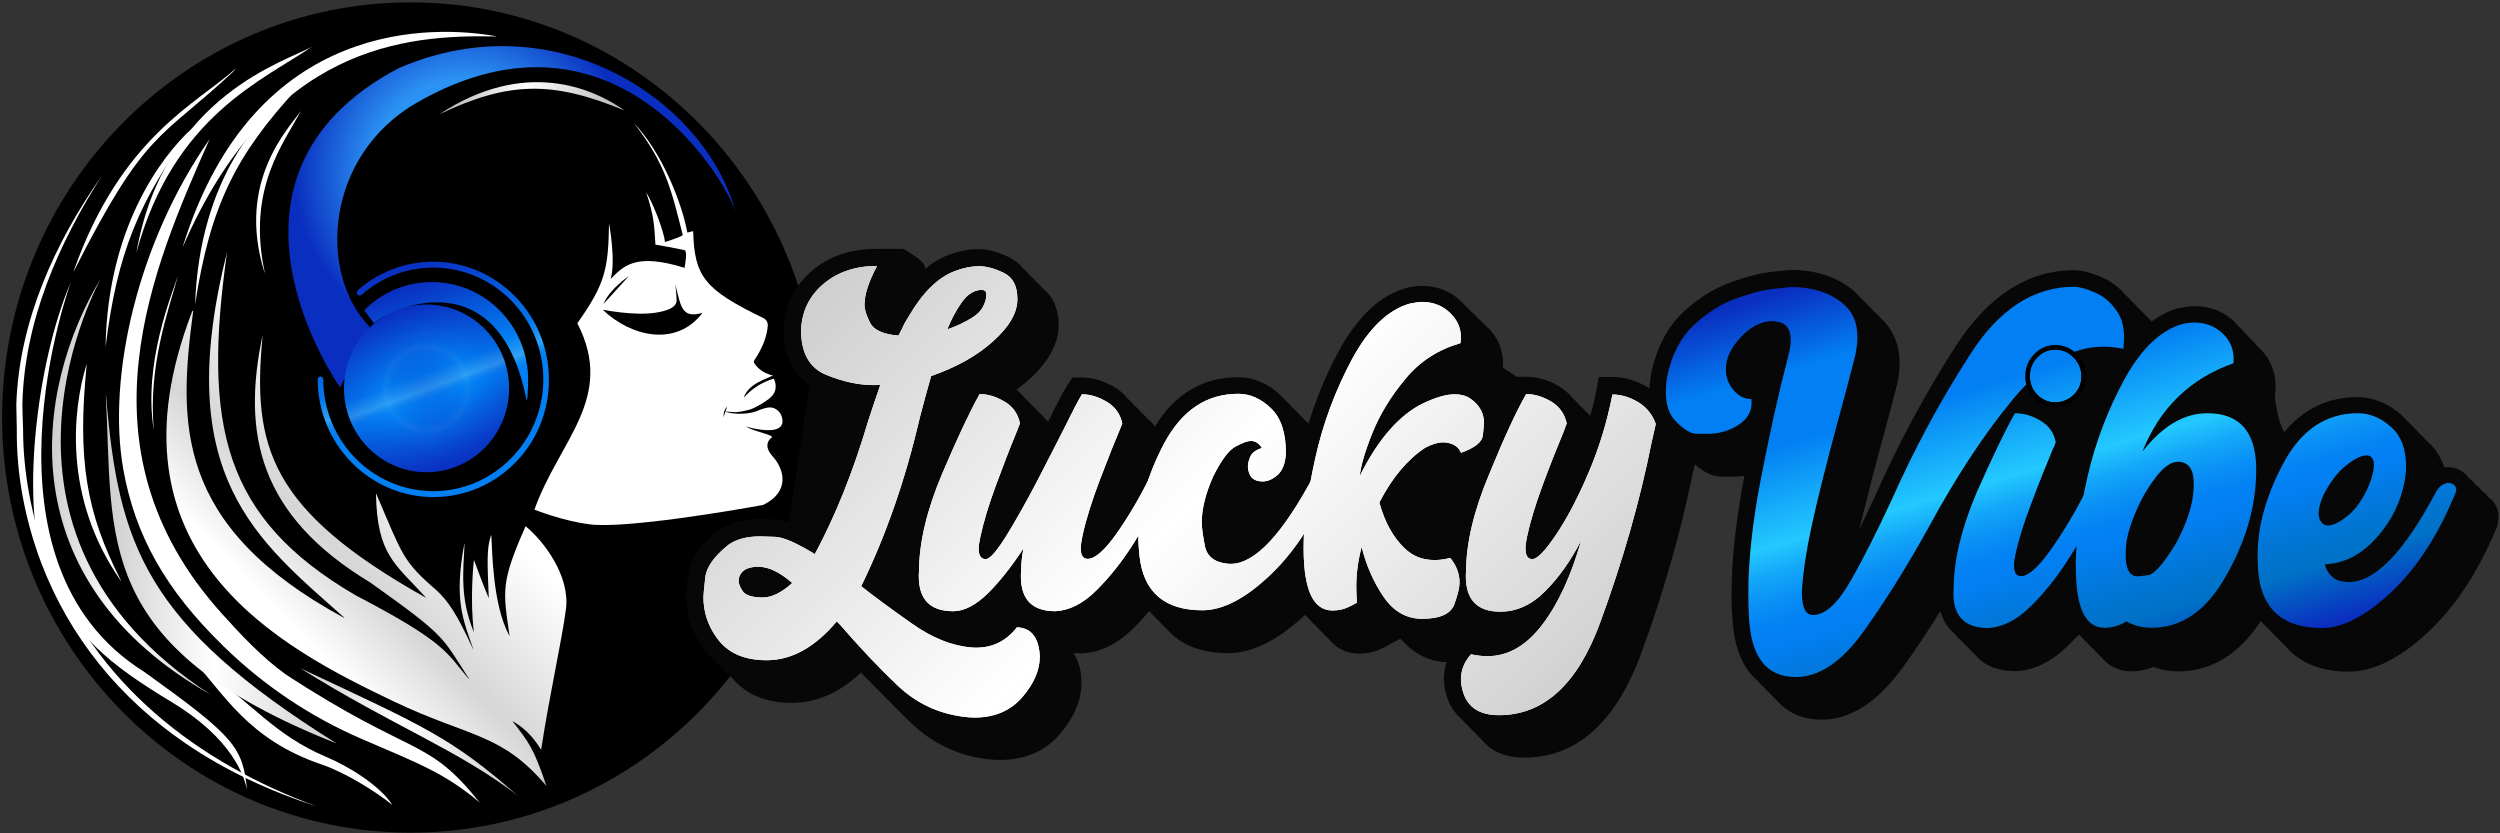
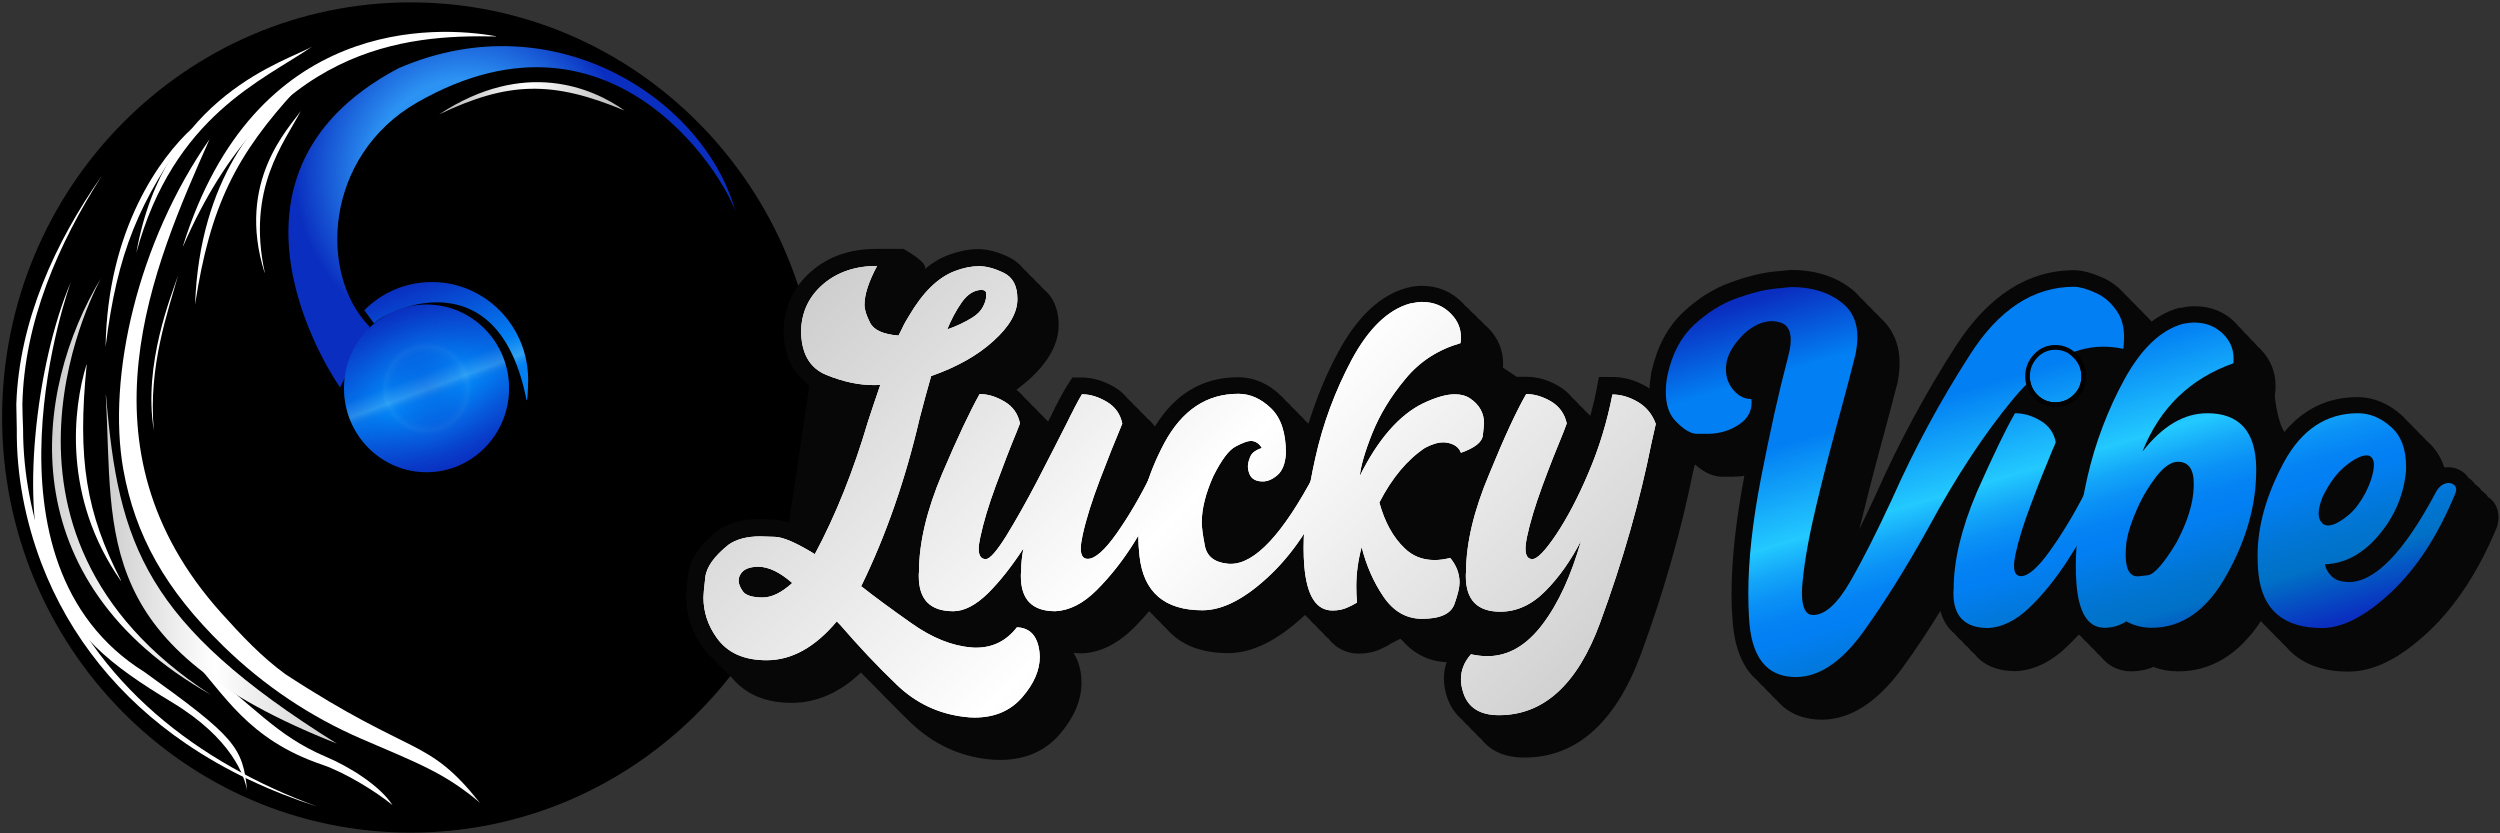
<svg xmlns="http://www.w3.org/2000/svg" width="120" height="40" viewBox="0 0 120 40" fill="none">
  <rect x="0" y="0" width="120" height="40" fill="#333333" stroke="none" />
  <g id="Group">
    <g id="Group_2">
      <g id="Group_3">
        <path id="Vector" d="M19.713 39.966C30.544 39.966 39.325 31.045 39.325 20.04C39.325 9.035 30.544 0.114 19.713 0.114C8.881 0.114 0.101 9.035 0.101 20.04C0.101 31.045 8.881 39.966 19.713 39.966Z" fill="black" />
        <g id="Group_4">
          <g id="Clip path group">
            <mask id="mask0_37677_21657" style="mask-type:luminance" maskUnits="userSpaceOnUse" x="0" y="0" width="39" height="40">
              <g id="SVGID_00000148624786990470019530000005322047409291512764_">
-                 <path id="Vector_2" d="M19.545 39.204C30.148 39.204 38.743 30.471 38.743 19.699C38.743 8.926 30.148 0.193 19.545 0.193C8.942 0.193 0.347 8.926 0.347 19.699C0.347 30.471 8.942 39.204 19.545 39.204Z" fill="white" />
-               </g>
+                 </g>
            </mask>
            <g mask="url(#mask0_37677_21657)">
              <path id="Vector_3" d="M9.275 14.913C8.559 20.29 8.357 25.235 16.513 29.656C16.524 29.656 16.524 29.645 16.524 29.645C12.396 25.962 8.178 22.87 10.897 12.117C9.722 20.415 10.718 24.871 17.073 28.576C21.436 30.85 21.436 31.339 22.498 32.589C22.51 32.6 22.521 32.589 22.51 32.578C21.19 30.543 21.469 30.588 17.777 27.963C12.441 24.746 11.591 20.836 12.609 16.073C12.083 21.438 12.933 24.473 20.418 28.679C20.429 28.679 20.429 28.667 20.429 28.667C18.963 27.053 18.102 26.644 18.046 23.7C18.046 23.689 18.057 23.689 18.057 23.7C19.321 26.633 19.31 26.917 20.932 28.315C21.514 28.849 21.928 29.463 22.7 31.145C22.7 31.157 22.711 31.145 22.711 31.145C22.23 29.736 21.782 28.804 22.286 26.11C22.286 26.098 22.297 26.098 22.297 26.11C22.23 27.485 22.085 28.724 22.733 30.316C22.733 30.327 22.745 30.316 22.745 30.316C22.555 28.826 22.722 27.099 22.745 26.894C22.745 26.883 22.756 26.894 22.756 26.894C23.192 28.076 23.394 28.565 23.45 28.69C23.45 28.701 23.461 28.69 23.461 28.69C23.394 27.042 23.349 26.303 23.573 25.689C23.573 25.678 23.584 25.689 23.584 25.689C23.628 26.417 23.64 29.02 24.445 30.509C24.445 30.52 24.456 30.509 24.456 30.497C24.143 28.338 24.031 27.974 25.228 25.257C26.101 25.973 27.376 27.644 27.164 29.247C26.951 30.85 26.403 33.203 25.978 35.965C25.978 35.976 25.967 35.976 25.956 35.965C25.351 34.965 24.691 34.692 24.624 34.624C24.624 34.624 24.613 34.624 24.613 34.635C25.374 35.624 25.609 35.885 26.235 37.738C24.076 35.169 22.543 35.408 18.874 33.657C13.582 31.123 4.71 26.621 9.23 14.936C9.263 14.902 9.275 14.902 9.275 14.913Z" fill="url(#paint0_linear_37677_21657)" />
            </g>
          </g>
          <g id="Clip path group_2">
            <mask id="mask1_37677_21657" style="mask-type:luminance" maskUnits="userSpaceOnUse" x="0" y="0" width="39" height="40">
              <g id="SVGID_00000148624786990470019530000005322047409291512764__2">
                <path id="Vector_4" d="M19.545 39.204C30.148 39.204 38.743 30.471 38.743 19.699C38.743 8.926 30.148 0.193 19.545 0.193C8.942 0.193 0.347 8.926 0.347 19.699C0.347 30.471 8.942 39.204 19.545 39.204Z" fill="white" />
              </g>
            </mask>
            <g mask="url(#mask1_37677_21657)">
              <path id="Vector_5" d="M10.058 6.684C7.362 12.777 3.491 21.472 10.617 29.418C11.568 30.475 12.564 31.543 13.716 32.373C19.903 36.408 20.474 35.328 23.036 38.534C21.346 37.09 20.004 36.613 17.352 35.465C14.902 34.408 12.665 32.907 10.74 31.032C10.729 31.02 10.718 31.009 10.707 30.998C7.943 28.304 6.489 25.712 5.918 22.529C5.135 18.096 6.601 11.64 10.058 6.684Z" fill="white" />
            </g>
          </g>
          <g id="Clip path group_3">
            <mask id="mask2_37677_21657" style="mask-type:luminance" maskUnits="userSpaceOnUse" x="0" y="0" width="39" height="40">
              <g id="SVGID_00000148624786990470019530000005322047409291512764__3">
-                 <path id="Vector_6" d="M19.545 39.204C30.148 39.204 38.743 30.471 38.743 19.699C38.743 8.926 30.148 0.193 19.545 0.193C8.942 0.193 0.347 8.926 0.347 19.699C0.347 30.471 8.942 39.204 19.545 39.204Z" fill="white" />
-               </g>
+                 </g>
            </mask>
            <g mask="url(#mask2_37677_21657)">
              <path id="Vector_7" d="M24.881 38.216C21.626 35.385 20.496 34.931 14.398 32.066C18.885 34.874 22.029 35.999 24.881 38.216Z" fill="url(#paint1_linear_37677_21657)" />
            </g>
          </g>
        </g>
-         <path id="Vector_8" d="M4.867 13.322C4.867 13.322 -2.036 25.496 10.125 33.35C0.436 27.872 1.566 18.767 4.867 13.322Z" fill="url(#paint2_linear_37677_21657)" />
+         <path id="Vector_8" d="M4.867 13.322C4.867 13.322 -2.036 25.496 10.125 33.35C0.436 27.872 1.566 18.767 4.867 13.322" fill="url(#paint2_linear_37677_21657)" />
        <path id="Vector_9" d="M23.807 1.739C20.954 1.228 12.228 0.762 8.782 11.81C8.782 11.822 8.793 11.822 8.793 11.81C12.989 2.182 19.444 1.66 23.807 1.75C23.819 1.762 23.819 1.75 23.807 1.739Z" fill="white" />
        <path id="Vector_10" d="M6.545 12.129C8.335 5.547 12.642 3.853 14.992 2.228C13.817 2.933 7.887 4.513 6.545 12.129Z" fill="white" />
        <path id="Vector_11" d="M14.443 5.32C13.906 6.115 11.311 8.684 12.698 13.083H12.709C11.837 9.048 13.627 6.877 14.443 5.32C14.454 5.32 14.454 5.308 14.443 5.32Z" fill="white" />
        <path id="Vector_12" d="M8.547 13.22C8.245 14.14 6.858 17.471 7.384 20.654C7.104 17.562 8.078 14.925 8.547 13.22Z" fill="white" />
        <path id="Vector_13" d="M4.15 17.505C3.502 19.608 2.998 23.87 5.795 27.872C5.795 27.883 5.806 27.872 5.806 27.86C4.139 24.621 3.703 22.052 4.162 17.505C4.162 17.505 4.15 17.494 4.15 17.505Z" fill="white" />
        <path id="Vector_14" d="M15.461 36.704C16.569 37.079 18.09 38.022 18.84 38.647C18.236 37.704 16.737 36.783 15.652 36.329C13.201 35.283 12.273 33.93 9.174 31.589C10.751 33.282 11.87 35.487 15.461 36.704Z" fill="white" />
        <path id="Vector_15" d="M5.068 16.652C5.627 12.106 6.679 9.639 9.219 6.161C7.719 7.525 5.157 10.98 5.068 16.652Z" fill="white" />
        <path id="Vector_16" d="M9.364 14.618C10.091 9.867 11.322 7.445 14.253 4.263C12.53 5.399 9.577 8.548 9.364 14.618Z" fill="white" />
-         <path id="Vector_17" d="M11.333 3.274C9.487 4.956 5.817 6.547 3.535 13.015C3.535 13.027 3.546 13.015 3.546 13.015C7.015 6.161 7.663 6.741 11.188 3.444C11.199 3.433 11.344 3.262 11.333 3.274Z" fill="white" />
        <path id="Vector_18" d="M29.983 5.308C28.45 4.217 25.172 2.796 21.078 5.49C24.412 3.899 26.526 3.865 29.983 5.308Z" fill="url(#paint3_linear_37677_21657)" />
        <path id="Vector_19" d="M16.166 35.692C6.959 29.94 5.683 26.155 5.09 18.983C5.09 18.971 5.079 18.971 5.079 18.983C5.448 25.837 4.397 31.032 16.166 35.692Z" fill="url(#paint4_linear_37677_21657)" />
        <path id="Vector_20" d="M16.323 18.596C16.323 18.596 9.185 8.525 19.131 3.274C26.75 -0.023 33.999 4.945 35.342 10.31C35.118 9.071 29.692 -0.602 20.037 4.911C15.562 7.468 15.26 13.163 17.744 15.686" fill="url(#paint5_radial_37677_21657)" />
        <g id="Group_5">
          <path id="Vector_21" d="M20.474 22.666C22.661 22.666 24.434 20.864 24.434 18.642C24.434 16.419 22.661 14.618 20.474 14.618C18.286 14.618 16.513 16.419 16.513 18.642C16.513 20.864 18.286 22.666 20.474 22.666Z" fill="url(#paint6_linear_37677_21657)" />
          <path id="Vector_22" opacity="0.2" d="M20.474 22.666C22.661 22.666 24.434 20.864 24.434 18.642C24.434 16.419 22.661 14.618 20.474 14.618C18.286 14.618 16.513 16.419 16.513 18.642C16.513 20.864 18.286 22.666 20.474 22.666Z" fill="url(#paint7_radial_37677_21657)" />
        </g>
        <path id="Vector_23" d="M25.262 19.153C25.318 19.449 25.351 18.551 25.351 18.233C25.351 15.641 23.282 13.538 20.731 13.538C19.467 13.538 18.314 14.05 17.486 14.891L17.956 15.527C18.583 14.868 23.897 12.31 25.262 19.153Z" fill="url(#paint8_linear_37677_21657)" />
-         <path id="Vector_24" d="M20.809 23.859C17.744 23.859 15.249 21.324 15.249 18.21C15.249 18.13 15.316 18.073 15.383 18.073C15.45 18.073 15.518 18.142 15.518 18.21C15.518 21.165 17.889 23.575 20.798 23.575C23.707 23.575 26.079 21.165 26.079 18.21C26.079 15.255 23.707 12.845 20.798 12.845C19.646 12.845 18.549 13.22 17.632 13.925C17.543 13.993 17.453 14.072 17.363 14.152C17.308 14.197 17.218 14.197 17.162 14.14C17.117 14.084 17.117 13.993 17.173 13.936C17.263 13.856 17.363 13.777 17.453 13.697C18.426 12.958 19.579 12.56 20.787 12.56C23.852 12.56 26.347 15.095 26.347 18.21C26.37 21.336 23.875 23.859 20.809 23.859Z" fill="url(#paint9_linear_37677_21657)" />
        <path id="Vector_25" d="M3.401 13.538C3.401 13.538 -1.51 26.997 6.937 32.259C11.277 35.374 11.658 35.863 11.859 37.931C11.736 37.283 11.165 35.465 8.245 33.703C5.27 31.907 3.491 30.497 2.226 27.485C0.962 24.473 1.701 17.505 3.401 13.538Z" fill="white" />
        <path id="Vector_26" d="M4.889 8.434C2.797 11.708 1.164 15.448 1.074 19.403C1.074 19.733 1.096 20.244 1.108 20.585C1.108 22.745 1.533 24.882 2.294 26.894C4.531 32.828 9.487 36.613 15.227 38.716C13 37.999 10.852 37.011 8.906 35.681C5.773 33.544 3.345 30.611 1.98 27.019C1.208 24.973 0.783 22.791 0.806 20.597C0.806 20.256 0.783 19.744 0.783 19.403C0.917 15.414 2.64 11.64 4.889 8.434Z" fill="white" />
        <g id="Face">
-           <path id="Vector_27" d="M30.43 5.911C31.795 7.332 32.746 9.798 32.992 11.162L33.272 11.094C33.328 13.277 33.82 13.902 36.64 15.266C36.785 15.334 36.864 15.482 36.852 15.641C36.83 15.959 36.718 16.539 36.203 17.3C36.181 17.335 36.181 17.391 36.203 17.425C36.27 17.539 36.539 17.914 37.098 18.017C36.908 18.164 35.913 18.38 35.7 19.096C36.024 18.71 36.539 18.346 37.143 18.176C37.255 18.403 37.356 18.835 36.852 19.187C36.684 19.312 36.539 19.403 36.315 19.517C36.058 19.653 36.024 19.665 35.566 19.756C35.431 19.779 35.297 19.79 35.163 19.779C35.062 19.767 34.95 19.767 34.76 19.744C35.275 19.938 36.002 19.858 36.293 19.744C36.83 19.528 37.076 19.46 37.378 19.744C37.479 19.847 37.535 19.994 37.557 20.142C37.591 20.449 37.434 20.904 35.778 20.472C36.416 20.79 37.087 20.858 37.054 20.995C37.054 20.995 36.539 21.302 37.087 21.904C37.635 22.506 37.949 23.586 36.64 24.234C35.308 24.484 29.972 25.394 28.294 25.166C27.007 25.007 25.653 24.462 25.653 24.462C26.839 21.131 29.558 19.108 27.712 15.516C29.043 13.629 29.2 12.936 29.233 10.719C29.233 10.719 29.569 12.492 29.312 13.39C29.938 12.754 30.52 12.129 32.858 12.856C32.903 12.583 32.981 12.151 32.881 12.015C32.578 11.935 31.46 11.742 31.46 11.742C31.404 10.844 31.404 10.389 31.012 9.219C31.46 9.969 31.885 11.219 31.919 11.617C32.321 11.492 32.836 11.31 32.769 11.265C32.232 9.162 31.974 7.889 30.43 5.911Z" fill="white" />
          <g id="Group_6">
            <path id="Vector_28" d="M32.41 13.64C32.41 13.64 32.455 13.925 32.478 14.402C32.489 14.607 32.31 14.754 32.131 14.834C31.325 15.175 30.072 15.073 28.931 14.868C30.285 16.164 32.467 16.675 33.719 15.016C32.69 15.311 32.69 14.686 32.41 13.64Z" fill="black" />
            <path id="Vector_29" d="M28.965 14.595L30.184 13.254C30.184 13.254 29.256 13.868 28.965 14.595Z" fill="black" />
            <path id="Vector_30" d="M34.727 20.051C34.738 19.972 34.838 19.71 34.906 19.517C34.704 19.71 34.738 19.96 34.727 20.051Z" fill="black" />
          </g>
        </g>
      </g>
      <g id="Group_7">
        <path id="Vector_31" d="M119.742 24.166C119.664 24.041 119.552 23.939 119.429 23.859C119.351 23.734 119.239 23.632 119.116 23.552C119.038 23.427 118.926 23.325 118.803 23.245C118.724 23.12 118.612 23.018 118.489 22.939C118.277 22.62 117.919 22.427 117.516 22.427C117.449 22.427 117.393 22.427 117.326 22.438C117.169 21.961 116.923 21.563 116.565 21.233C116.543 21.211 116.52 21.188 116.487 21.165C116.408 21.074 116.33 20.995 116.252 20.915C116.229 20.892 116.207 20.87 116.174 20.847C116.095 20.756 116.017 20.677 115.939 20.597C115.916 20.574 115.894 20.552 115.86 20.529C115.782 20.438 115.704 20.358 115.625 20.279C115.603 20.256 115.581 20.233 115.547 20.21C115.469 20.12 115.39 20.04 115.312 19.96C114.663 19.369 113.936 19.062 113.164 19.062C111.743 19.062 110.568 19.631 109.651 20.733C109.405 20.381 109.237 19.54 109.192 19.006L109.215 18.79C109.226 18.699 109.226 18.596 109.226 18.506C109.226 17.846 108.98 17.244 108.51 16.766C108.454 16.709 108.409 16.664 108.353 16.619C108.309 16.562 108.253 16.505 108.208 16.448C108.152 16.391 108.107 16.346 108.051 16.3C108.006 16.244 107.951 16.187 107.906 16.13C107.85 16.073 107.805 16.027 107.749 15.982C107.704 15.925 107.648 15.868 107.604 15.812C107.548 15.755 107.503 15.709 107.447 15.664C107.402 15.607 107.346 15.55 107.302 15.493C106.776 14.959 106.116 14.698 105.333 14.698C105.131 14.698 104.93 14.72 104.751 14.766H104.706L104.605 14.777C104.135 14.902 103.688 15.13 103.274 15.436C103.173 15.311 103.061 15.198 102.95 15.095C102.849 14.982 102.748 14.879 102.636 14.777C102.536 14.664 102.435 14.561 102.323 14.459C102.222 14.345 102.122 14.243 102.01 14.141C101.697 13.777 101.316 13.493 100.891 13.311C100.365 13.084 99.929 12.97 99.56 12.97C97.344 12.97 95.431 14.197 93.865 16.63C92.433 18.858 91.158 21.222 90.072 23.666C89.793 24.28 89.513 24.86 89.245 25.405C89.614 23.905 89.994 22.427 90.386 20.995C90.643 20.051 90.867 19.199 91.057 18.46L91.068 18.426C91.147 18.073 91.18 17.733 91.18 17.426C91.18 16.528 90.856 15.777 90.24 15.243C90.151 15.13 90.039 15.027 89.927 14.925C89.838 14.811 89.726 14.709 89.614 14.607C89.524 14.493 89.412 14.391 89.3 14.288C89.189 14.163 89.077 14.038 88.942 13.925C88.159 13.288 87.164 12.958 85.989 12.958H85.955L85.116 13.038C84.523 13.106 83.83 13.277 83.058 13.561C82.241 13.856 81.48 14.334 80.787 14.993C80.048 15.687 79.545 16.641 79.276 17.823L79.265 17.858C79.22 18.142 79.187 18.403 79.176 18.653C79.131 18.619 79.086 18.596 79.041 18.562C78.516 18.255 77.967 18.096 77.419 18.096H76.748L76.625 18.733C76.546 19.153 76.446 19.563 76.334 19.96C76.267 19.881 76.177 19.801 76.099 19.733C76.009 19.619 75.898 19.517 75.786 19.415C75.696 19.301 75.584 19.199 75.472 19.096C75.305 18.881 75.092 18.699 74.846 18.551C74.331 18.233 73.783 18.085 73.246 18.085H72.799L72.138 17.642C72.138 17.573 72.15 17.505 72.15 17.448C72.15 16.812 71.903 16.221 71.456 15.766C71.4 15.709 71.333 15.641 71.266 15.595C71.221 15.55 71.188 15.505 71.143 15.459C71.087 15.402 71.02 15.334 70.953 15.289C70.908 15.243 70.874 15.198 70.829 15.152C70.774 15.095 70.706 15.027 70.639 14.982C70.595 14.936 70.561 14.891 70.516 14.845C70.46 14.789 70.393 14.72 70.326 14.675C70.281 14.629 70.248 14.584 70.203 14.538C69.677 13.993 69.017 13.72 68.234 13.72C68.01 13.72 67.775 13.754 67.507 13.822C66.243 14.175 65.146 15.209 64.24 16.891C63.647 17.983 63.177 19.142 62.808 20.335C62.797 20.324 62.797 20.324 62.785 20.313C62.741 20.267 62.685 20.222 62.64 20.176C62.584 20.108 62.528 20.051 62.472 19.994C62.428 19.949 62.371 19.904 62.327 19.858C62.271 19.79 62.215 19.733 62.159 19.676C62.114 19.631 62.058 19.585 62.014 19.54C61.958 19.472 61.902 19.415 61.846 19.358C61.801 19.312 61.745 19.267 61.7 19.222C61.644 19.153 61.588 19.096 61.532 19.04C60.906 18.415 60.19 18.108 59.418 18.108C57.74 18.108 56.397 18.903 55.435 20.472C55.334 20.335 55.211 20.199 55.066 20.085C54.976 19.972 54.864 19.869 54.753 19.767C54.663 19.654 54.551 19.551 54.439 19.449C54.35 19.335 54.238 19.233 54.126 19.131C53.958 18.915 53.746 18.733 53.5 18.585C52.985 18.278 52.437 18.119 51.9 18.119H51.475L51.24 18.483C51.117 18.676 50.982 18.915 50.826 19.21L50.815 19.233C50.759 19.335 50.714 19.449 50.647 19.551L50.636 19.574L50.624 19.597C50.591 19.676 50.546 19.767 50.501 19.858C50.434 19.983 50.378 20.108 50.311 20.233C50.255 20.176 50.199 20.131 50.143 20.074C50.054 19.96 49.942 19.858 49.83 19.756C49.74 19.642 49.629 19.54 49.517 19.438C49.427 19.324 49.315 19.222 49.203 19.119C49.081 18.971 48.946 18.835 48.79 18.71C49.002 18.551 49.215 18.38 49.405 18.21C50.345 17.357 50.815 16.482 50.815 15.607C50.815 14.675 50.434 14.141 50.065 13.856C49.964 13.731 49.864 13.629 49.752 13.538C49.651 13.413 49.55 13.311 49.438 13.22C49.338 13.095 49.237 12.992 49.125 12.902C48.901 12.617 48.644 12.458 48.454 12.356C47.895 12.083 47.402 11.958 46.944 11.958C46.485 11.958 46.004 12.06 45.489 12.254C45.098 12.402 44.728 12.629 44.382 12.924L44.393 12.913C44.561 12.595 43.364 11.947 43.364 11.947H42.055C40.824 11.947 39.783 12.299 38.967 13.004C38.117 13.731 37.658 14.664 37.613 15.789V15.8V15.812C37.613 17.062 38.049 17.812 38.586 18.255C38.665 18.358 38.754 18.449 38.844 18.528L37.87 25.087C37.613 24.996 37.378 24.951 37.177 24.939C36.629 24.916 36.494 24.916 36.438 24.916C35.644 24.916 34.984 25.098 34.469 25.462L34.458 25.473L34.447 25.485C33.574 26.167 33.104 26.86 33.026 27.599C32.948 28.304 32.937 28.531 32.937 28.645C32.937 29.509 33.205 30.327 33.72 31.055C33.865 31.27 34.044 31.464 34.234 31.623C34.335 31.736 34.436 31.839 34.548 31.941C34.648 32.055 34.749 32.157 34.861 32.259C34.962 32.373 35.062 32.475 35.174 32.578C35.834 33.351 36.785 33.737 38.005 33.737C39.191 33.737 40.309 33.248 41.327 32.282C41.517 32.487 41.719 32.68 41.909 32.873C42.01 32.975 42.122 33.089 42.222 33.191C42.323 33.294 42.424 33.407 42.536 33.51C42.636 33.612 42.748 33.726 42.849 33.828C43.14 34.123 43.431 34.419 43.721 34.692C44.762 35.692 46.004 36.283 47.413 36.442C47.615 36.465 47.805 36.477 47.995 36.477C49.203 36.477 50.177 36.056 50.882 35.226C51.564 34.43 51.911 33.601 51.911 32.771C51.911 32.646 51.9 32.509 51.889 32.373C51.833 31.964 51.71 31.623 51.531 31.339C51.654 31.35 51.777 31.361 51.911 31.361H51.922H51.933C52.795 31.327 53.634 30.918 54.428 30.134C54.674 29.884 54.92 29.622 55.155 29.338C55.223 29.406 55.29 29.474 55.368 29.543C55.469 29.656 55.569 29.759 55.681 29.861C55.782 29.975 55.883 30.077 55.995 30.179C56.655 30.952 57.65 31.35 58.948 31.35C60.112 31.35 61.32 30.748 62.64 29.52C62.707 29.588 62.774 29.656 62.841 29.713C62.942 29.838 63.043 29.941 63.155 30.032C63.255 30.157 63.356 30.259 63.468 30.35C63.569 30.475 63.669 30.577 63.781 30.668C64.24 31.248 64.811 31.373 65.224 31.373C65.594 31.373 65.929 31.305 66.22 31.18C66.444 31.077 66.623 30.986 66.779 30.884L66.802 30.873L67.216 30.657C67.249 30.679 67.272 30.713 67.305 30.736C67.876 31.395 68.614 31.759 69.442 31.782C69.353 32.032 69.308 32.294 69.308 32.578C69.308 32.885 69.364 33.191 69.476 33.51C69.576 33.805 69.789 34.215 70.181 34.544C70.27 34.658 70.371 34.76 70.494 34.862C70.583 34.976 70.684 35.078 70.807 35.181C70.897 35.294 70.997 35.397 71.12 35.499C71.478 35.954 72.105 36.363 73.168 36.363C75.663 36.363 77.542 34.692 78.762 31.407C79.858 28.429 80.697 25.473 81.268 22.643C81.301 22.529 81.324 22.404 81.357 22.291C81.805 22.689 82.23 22.882 82.666 22.882C82.979 22.882 83.147 22.882 83.158 22.882C83.349 22.882 83.539 22.87 83.729 22.836C83.326 24.962 83.114 26.872 83.114 28.486C83.114 28.895 83.125 29.304 83.158 29.691C83.248 31.236 83.729 32.123 84.322 32.635C84.423 32.748 84.523 32.862 84.635 32.953C84.736 33.066 84.837 33.18 84.948 33.271C85.049 33.385 85.15 33.498 85.262 33.589C85.922 34.385 86.817 34.544 87.443 34.544C88.808 34.544 90.106 33.714 91.303 32.078C91.907 31.248 92.523 30.327 93.138 29.327C93.261 29.781 93.496 30.157 93.832 30.429C93.921 30.543 94.022 30.657 94.145 30.748C94.234 30.861 94.335 30.975 94.458 31.066C94.548 31.18 94.648 31.293 94.771 31.384C95.185 31.918 95.856 32.214 96.729 32.214H96.74H96.751C97.624 32.18 98.463 31.771 99.258 30.998C99.437 30.827 99.604 30.645 99.783 30.463C99.817 30.497 99.862 30.532 99.906 30.566C100.007 30.691 100.108 30.793 100.22 30.884C100.32 31.009 100.421 31.111 100.533 31.202C100.634 31.327 100.734 31.43 100.846 31.52C101.305 32.1 101.887 32.225 102.301 32.225C102.67 32.225 103.028 32.157 103.364 32.009C103.733 32.157 104.135 32.225 104.561 32.225C106.138 32.225 107.469 31.407 108.521 29.816C108.611 29.918 108.7 30.009 108.801 30.1C108.901 30.213 109.002 30.316 109.114 30.418C109.215 30.532 109.315 30.634 109.427 30.736C109.528 30.85 109.629 30.952 109.741 31.055C110.401 31.827 111.408 32.237 112.728 32.237C113.947 32.237 115.211 31.6 116.599 30.293C117.896 29.065 118.993 27.383 119.865 25.269C119.977 24.871 119.944 24.484 119.742 24.166Z" fill="#070707" />
        <g id="Group_8">
          <path id="Vector_32" d="M42.099 12.765C41.697 13.515 41.495 14.14 41.495 14.629C41.495 14.857 41.585 15.141 41.764 15.493C41.943 15.846 42.402 16.05 43.129 16.107L43.297 15.777C43.397 15.55 43.52 15.345 43.632 15.164C44.292 14.038 45.02 13.322 45.825 13.015C46.239 12.856 46.631 12.777 47 12.777C47.335 12.777 47.727 12.879 48.175 13.095C48.622 13.311 48.835 13.731 48.835 14.357C48.835 15.004 48.454 15.675 47.682 16.368C46.922 17.062 45.926 17.619 44.695 18.051C44.516 18.687 44.326 19.358 44.147 20.063C43.464 23.007 42.525 25.712 41.328 28.156H41.361C41.932 28.61 42.715 29.19 43.733 29.906C44.74 30.622 45.713 31.009 46.631 31.077C46.709 31.088 46.776 31.088 46.854 31.088C47.66 31.088 48.309 30.759 48.812 30.111C49.428 30.134 49.785 30.509 49.886 31.236C49.897 31.339 49.909 31.43 49.909 31.532C49.909 32.168 49.629 32.816 49.069 33.464C48.51 34.112 47.749 34.442 46.776 34.442C46.608 34.442 46.452 34.43 46.284 34.408C45.042 34.26 43.957 33.748 43.039 32.862C42.111 31.975 41.216 31.02 40.332 29.997C40.276 29.941 40.22 29.884 40.164 29.827C39.124 31.066 38.005 31.691 36.797 31.691C35.7 31.691 34.906 31.327 34.402 30.611C33.977 30.02 33.765 29.372 33.765 28.667C33.765 28.531 33.798 28.213 33.854 27.713C33.91 27.212 34.291 26.689 34.973 26.144C35.342 25.883 35.857 25.746 36.495 25.746C36.562 25.746 36.797 25.758 37.199 25.769C37.602 25.78 38.24 26.064 39.112 26.599C40.119 24.723 40.97 22.586 41.674 20.199C41.865 19.608 42.066 19.028 42.256 18.471C42.144 18.483 42.032 18.483 41.92 18.483C41.216 18.483 40.466 18.323 39.661 17.994C38.855 17.664 38.452 16.948 38.452 15.846C38.486 14.948 38.844 14.209 39.526 13.629C40.198 13.061 41.059 12.765 42.099 12.765ZM36.383 27.201C35.958 27.212 35.678 27.326 35.544 27.565C35.476 27.667 35.454 27.781 35.454 27.883C35.454 28.02 35.521 28.19 35.655 28.383C35.79 28.576 36.114 28.679 36.606 28.679C37.043 28.679 37.513 28.451 38.027 27.985C37.445 27.474 36.897 27.201 36.383 27.201ZM47.145 13.913C46.765 13.913 46.44 14.118 46.161 14.516C45.881 14.914 45.657 15.345 45.467 15.812C45.903 15.664 46.306 15.47 46.675 15.243C46.91 15.095 47.078 14.925 47.179 14.732C47.279 14.538 47.335 14.368 47.335 14.22C47.335 14.209 47.335 14.163 47.335 14.084C47.335 13.981 47.268 13.936 47.145 13.913Z" fill="white" />
          <path id="Vector_33" d="M47.022 18.915C47.425 18.915 47.816 19.04 48.219 19.278C48.622 19.517 48.868 19.869 48.958 20.324C48.913 20.449 48.857 20.574 48.812 20.699C48.477 21.506 48.141 22.381 47.794 23.325C47.447 24.268 47.201 25.087 47.056 25.78C47.011 25.996 46.977 26.189 46.977 26.337C46.977 26.667 47.089 26.837 47.313 26.837C47.514 26.837 47.839 26.462 48.309 25.712C48.767 24.962 49.271 24.075 49.797 23.064C50.322 22.052 50.803 21.108 51.24 20.244C51.285 20.142 51.34 20.051 51.385 19.949C51.452 19.835 51.508 19.71 51.564 19.597C51.71 19.312 51.833 19.096 51.934 18.926C52.336 18.926 52.728 19.051 53.131 19.29C53.533 19.528 53.779 19.881 53.869 20.335C53.533 21.131 53.175 22.029 52.795 23.029C52.415 24.03 52.135 24.916 51.967 25.678C51.911 25.939 51.877 26.155 51.877 26.326C51.877 26.667 51.989 26.826 52.213 26.826C52.56 26.826 53.03 26.417 53.612 25.587C54.193 24.757 54.742 23.825 55.245 22.791H56.196L55.704 23.791C55.379 24.462 54.954 25.223 54.417 26.076C53.88 26.928 53.287 27.678 52.638 28.326C51.989 28.974 51.329 29.304 50.658 29.338C49.55 29.338 49.002 28.781 49.002 27.656C49.002 27.587 49.002 27.508 49.014 27.428C49.014 27.087 49.047 26.724 49.125 26.326C48.566 27.178 48.007 27.894 47.425 28.474C46.843 29.042 46.284 29.338 45.758 29.338C44.65 29.338 44.102 28.781 44.102 27.656C44.102 27.587 44.102 27.508 44.113 27.428C44.113 26.064 44.482 24.496 45.221 22.745C45.97 20.983 46.575 19.71 47.022 18.915Z" fill="white" />
          <path id="Vector_34" d="M59.441 18.903C60.011 18.903 60.537 19.142 61.018 19.608C61.488 20.063 61.723 20.779 61.723 21.745V21.779C61.689 22.256 61.555 22.598 61.32 22.802C61.085 23.007 60.85 23.109 60.615 23.109C60.291 23.109 60.078 22.995 59.978 22.757C59.933 22.643 59.899 22.518 59.899 22.393C59.899 22.268 59.933 22.109 60.011 21.927C60.09 21.734 60.28 21.597 60.571 21.506C60.436 21.279 60.257 21.165 60.034 21.165C59.888 21.165 59.642 21.256 59.318 21.427C58.982 21.597 58.624 22.086 58.232 22.87C57.874 23.677 57.684 24.416 57.684 25.076C57.684 25.291 57.729 25.667 57.83 26.178C57.919 26.69 58.277 26.985 58.892 27.053C58.96 27.065 59.016 27.065 59.083 27.065C60.235 27.065 61.578 25.633 63.099 22.757H64.05C63.233 24.791 62.226 26.394 61.018 27.553C59.81 28.713 58.714 29.293 57.718 29.293C55.905 29.293 54.887 28.429 54.697 26.69C54.663 26.383 54.641 26.076 54.641 25.769C54.641 24.348 55.055 22.836 55.894 21.256C56.744 19.688 57.919 18.903 59.441 18.903Z" fill="white" />
          <path id="Vector_35" d="M68.245 14.493C68.816 14.493 69.286 14.686 69.655 15.073C69.968 15.391 70.125 15.766 70.125 16.198C70.125 16.289 70.114 16.38 70.103 16.471C69.04 16.778 68.145 17.346 67.451 18.198C66.746 19.04 66.221 19.915 65.862 20.813C65.504 21.711 65.314 22.393 65.269 22.848C66.153 21.074 67.171 19.915 68.313 19.358C68.917 19.074 69.42 18.926 69.834 18.926C70.125 18.926 70.371 18.994 70.573 19.131C71.02 19.438 71.233 19.835 71.233 20.324C71.233 20.381 71.21 20.574 71.177 20.892C71.143 21.222 70.796 21.495 70.125 21.734C70.035 21.483 69.823 21.324 69.499 21.256C69.431 21.245 69.353 21.233 69.286 21.233C69.017 21.233 68.727 21.324 68.402 21.495C67.552 22.063 66.813 22.939 66.209 24.121C66.467 25.064 66.869 25.792 67.418 26.314C67.798 26.69 68.279 26.883 68.861 26.883C69.096 26.883 69.342 26.849 69.61 26.78C69.912 27.144 70.058 27.542 70.058 27.963C70.058 28.179 69.98 28.531 69.812 28.997C69.644 29.463 69.129 29.702 68.257 29.702C67.507 29.702 66.892 29.349 66.411 28.645C65.93 27.94 65.583 27.144 65.359 26.258C65.191 26.883 65.102 27.508 65.102 28.156C65.102 28.406 65.113 28.656 65.135 28.918C65.124 28.929 65.113 28.929 65.102 28.94C64.979 29.02 64.822 29.099 64.632 29.179C64.442 29.259 64.218 29.304 63.961 29.304C63.177 29.304 62.73 28.599 62.607 27.178C62.584 26.894 62.573 26.599 62.573 26.292C62.573 25.098 62.763 23.655 63.133 21.995C63.502 20.324 64.095 18.744 64.889 17.255C65.695 15.766 66.623 14.868 67.675 14.572C67.921 14.527 68.1 14.493 68.245 14.493Z" fill="white" />
          <path id="Vector_36" d="M73.258 18.915C73.66 18.915 74.063 19.04 74.466 19.278C74.857 19.517 75.104 19.869 75.204 20.324C75.159 20.449 75.104 20.574 75.059 20.71C74.723 21.518 74.376 22.393 74.029 23.336C73.683 24.28 73.437 25.098 73.291 25.791C73.246 26.008 73.224 26.189 73.224 26.337C73.224 26.667 73.336 26.837 73.549 26.837C73.783 26.837 74.164 26.451 74.69 25.666C75.215 24.882 75.741 23.893 76.245 22.7C76.759 21.506 77.14 20.244 77.397 18.937C77.811 18.937 78.225 19.062 78.628 19.301C79.031 19.54 79.31 19.892 79.478 20.347C79.411 20.631 79.344 20.927 79.277 21.233C78.717 24.052 77.889 26.94 76.804 29.895C75.719 32.85 74.097 34.328 71.949 34.328C71.054 34.328 70.483 33.976 70.248 33.282C70.17 33.044 70.125 32.828 70.125 32.612C70.125 32.18 70.282 31.77 70.606 31.407C70.886 31.464 71.143 31.498 71.389 31.498C72.385 31.498 73.258 30.997 74.029 29.986C74.802 28.974 75.417 27.622 75.898 25.939C75.406 26.894 74.835 27.712 74.175 28.372C73.526 29.031 72.799 29.361 72.016 29.361C70.908 29.361 70.36 28.792 70.36 27.656C70.36 27.587 70.36 27.519 70.371 27.451C70.371 26.087 70.74 24.518 71.479 22.768C72.206 20.983 72.799 19.71 73.258 18.915Z" fill="white" />
          <path id="Vector_37" d="M42.099 12.765C41.697 13.515 41.495 14.14 41.495 14.629C41.495 14.857 41.585 15.141 41.764 15.493C41.943 15.846 42.402 16.05 43.129 16.107L43.297 15.777C43.397 15.55 43.52 15.345 43.632 15.164C44.292 14.038 45.02 13.322 45.825 13.015C46.239 12.856 46.631 12.777 47 12.777C47.335 12.777 47.727 12.879 48.175 13.095C48.622 13.311 48.835 13.731 48.835 14.357C48.835 15.004 48.454 15.675 47.682 16.368C46.922 17.062 45.926 17.619 44.695 18.051C44.516 18.687 44.326 19.358 44.147 20.063C43.464 23.007 42.525 25.712 41.328 28.156H41.361C41.932 28.61 42.715 29.19 43.733 29.906C44.74 30.622 45.713 31.009 46.631 31.077C46.709 31.088 46.776 31.088 46.854 31.088C47.66 31.088 48.309 30.759 48.812 30.111C49.428 30.134 49.785 30.509 49.886 31.236C49.897 31.339 49.909 31.43 49.909 31.532C49.909 32.168 49.629 32.816 49.069 33.464C48.51 34.112 47.749 34.442 46.776 34.442C46.608 34.442 46.452 34.43 46.284 34.408C45.042 34.26 43.957 33.748 43.039 32.862C42.111 31.975 41.216 31.02 40.332 29.997C40.276 29.941 40.22 29.884 40.164 29.827C39.124 31.066 38.005 31.691 36.797 31.691C35.7 31.691 34.906 31.327 34.402 30.611C33.977 30.02 33.765 29.372 33.765 28.667C33.765 28.531 33.798 28.213 33.854 27.713C33.91 27.212 34.291 26.689 34.973 26.144C35.342 25.883 35.857 25.746 36.495 25.746C36.562 25.746 36.797 25.758 37.199 25.769C37.602 25.78 38.24 26.064 39.112 26.599C40.119 24.723 40.97 22.586 41.674 20.199C41.865 19.608 42.066 19.028 42.256 18.471C42.144 18.483 42.032 18.483 41.92 18.483C41.216 18.483 40.466 18.323 39.661 17.994C38.855 17.664 38.452 16.948 38.452 15.846C38.486 14.948 38.844 14.209 39.526 13.629C40.198 13.061 41.059 12.765 42.099 12.765ZM36.383 27.201C35.958 27.212 35.678 27.326 35.544 27.565C35.476 27.667 35.454 27.781 35.454 27.883C35.454 28.02 35.521 28.19 35.655 28.383C35.79 28.576 36.114 28.679 36.606 28.679C37.043 28.679 37.513 28.451 38.027 27.985C37.445 27.474 36.897 27.201 36.383 27.201ZM47.145 13.913C46.765 13.913 46.44 14.118 46.161 14.516C45.881 14.914 45.657 15.345 45.467 15.812C45.903 15.664 46.306 15.47 46.675 15.243C46.91 15.095 47.078 14.925 47.179 14.732C47.279 14.538 47.335 14.368 47.335 14.22C47.335 14.209 47.335 14.163 47.335 14.084C47.335 13.981 47.268 13.936 47.145 13.913Z" fill="url(#paint10_linear_37677_21657)" />
          <path id="Vector_38" d="M47.022 18.915C47.425 18.915 47.816 19.04 48.219 19.278C48.622 19.517 48.868 19.869 48.958 20.324C48.913 20.449 48.857 20.574 48.812 20.699C48.477 21.506 48.141 22.381 47.794 23.325C47.447 24.268 47.201 25.087 47.056 25.78C47.011 25.996 46.977 26.189 46.977 26.337C46.977 26.667 47.089 26.837 47.313 26.837C47.514 26.837 47.839 26.462 48.309 25.712C48.767 24.962 49.271 24.075 49.797 23.064C50.322 22.052 50.803 21.108 51.24 20.244C51.285 20.142 51.34 20.051 51.385 19.949C51.452 19.835 51.508 19.71 51.564 19.597C51.71 19.312 51.833 19.096 51.934 18.926C52.336 18.926 52.728 19.051 53.131 19.29C53.533 19.528 53.779 19.881 53.869 20.335C53.533 21.131 53.175 22.029 52.795 23.029C52.415 24.03 52.135 24.916 51.967 25.678C51.911 25.939 51.877 26.155 51.877 26.326C51.877 26.667 51.989 26.826 52.213 26.826C52.56 26.826 53.03 26.417 53.612 25.587C54.193 24.757 54.742 23.825 55.245 22.791H56.196L55.704 23.791C55.379 24.462 54.954 25.223 54.417 26.076C53.88 26.928 53.287 27.678 52.638 28.326C51.989 28.974 51.329 29.304 50.658 29.338C49.55 29.338 49.002 28.781 49.002 27.656C49.002 27.587 49.002 27.508 49.014 27.428C49.014 27.087 49.047 26.724 49.125 26.326C48.566 27.178 48.007 27.894 47.425 28.474C46.843 29.042 46.284 29.338 45.758 29.338C44.65 29.338 44.102 28.781 44.102 27.656C44.102 27.587 44.102 27.508 44.113 27.428C44.113 26.064 44.482 24.496 45.221 22.745C45.97 20.983 46.575 19.71 47.022 18.915Z" fill="url(#paint11_linear_37677_21657)" />
          <path id="Vector_39" d="M59.441 18.903C60.011 18.903 60.537 19.142 61.018 19.608C61.488 20.063 61.723 20.779 61.723 21.745V21.779C61.689 22.256 61.555 22.598 61.32 22.802C61.085 23.007 60.85 23.109 60.615 23.109C60.291 23.109 60.078 22.995 59.978 22.757C59.933 22.643 59.899 22.518 59.899 22.393C59.899 22.268 59.933 22.109 60.011 21.927C60.09 21.734 60.28 21.597 60.571 21.506C60.436 21.279 60.257 21.165 60.034 21.165C59.888 21.165 59.642 21.256 59.318 21.427C58.982 21.597 58.624 22.086 58.232 22.87C57.874 23.677 57.684 24.416 57.684 25.076C57.684 25.291 57.729 25.667 57.83 26.178C57.919 26.69 58.277 26.985 58.892 27.053C58.96 27.065 59.016 27.065 59.083 27.065C60.235 27.065 61.578 25.633 63.099 22.757H64.05C63.233 24.791 62.226 26.394 61.018 27.553C59.81 28.713 58.714 29.293 57.718 29.293C55.905 29.293 54.887 28.429 54.697 26.69C54.663 26.383 54.641 26.076 54.641 25.769C54.641 24.348 55.055 22.836 55.894 21.256C56.744 19.688 57.919 18.903 59.441 18.903Z" fill="url(#paint12_linear_37677_21657)" />
          <path id="Vector_40" d="M68.245 14.493C68.816 14.493 69.286 14.686 69.655 15.073C69.968 15.391 70.125 15.766 70.125 16.198C70.125 16.289 70.114 16.38 70.103 16.471C69.04 16.778 68.145 17.346 67.451 18.198C66.746 19.04 66.221 19.915 65.862 20.813C65.504 21.711 65.314 22.393 65.269 22.848C66.153 21.074 67.171 19.915 68.313 19.358C68.917 19.074 69.42 18.926 69.834 18.926C70.125 18.926 70.371 18.994 70.573 19.131C71.02 19.438 71.233 19.835 71.233 20.324C71.233 20.381 71.21 20.574 71.177 20.892C71.143 21.222 70.796 21.495 70.125 21.734C70.035 21.483 69.823 21.324 69.499 21.256C69.431 21.245 69.353 21.233 69.286 21.233C69.017 21.233 68.727 21.324 68.402 21.495C67.552 22.063 66.813 22.939 66.209 24.121C66.467 25.064 66.869 25.792 67.418 26.314C67.798 26.69 68.279 26.883 68.861 26.883C69.096 26.883 69.342 26.849 69.61 26.78C69.912 27.144 70.058 27.542 70.058 27.963C70.058 28.179 69.98 28.531 69.812 28.997C69.644 29.463 69.129 29.702 68.257 29.702C67.507 29.702 66.892 29.349 66.411 28.645C65.93 27.94 65.583 27.144 65.359 26.258C65.191 26.883 65.102 27.508 65.102 28.156C65.102 28.406 65.113 28.656 65.135 28.918C65.124 28.929 65.113 28.929 65.102 28.94C64.979 29.02 64.822 29.099 64.632 29.179C64.442 29.259 64.218 29.304 63.961 29.304C63.177 29.304 62.73 28.599 62.607 27.178C62.584 26.894 62.573 26.599 62.573 26.292C62.573 25.098 62.763 23.655 63.133 21.995C63.502 20.324 64.095 18.744 64.889 17.255C65.695 15.766 66.623 14.868 67.675 14.572C67.921 14.527 68.1 14.493 68.245 14.493Z" fill="url(#paint13_linear_37677_21657)" />
          <path id="Vector_41" d="M73.258 18.915C73.66 18.915 74.063 19.04 74.466 19.278C74.857 19.517 75.104 19.869 75.204 20.324C75.159 20.449 75.104 20.574 75.059 20.71C74.723 21.518 74.376 22.393 74.029 23.336C73.683 24.28 73.437 25.098 73.291 25.791C73.246 26.008 73.224 26.189 73.224 26.337C73.224 26.667 73.336 26.837 73.549 26.837C73.783 26.837 74.164 26.451 74.69 25.666C75.215 24.882 75.741 23.893 76.245 22.7C76.759 21.506 77.14 20.244 77.397 18.937C77.811 18.937 78.225 19.062 78.628 19.301C79.031 19.54 79.31 19.892 79.478 20.347C79.411 20.631 79.344 20.927 79.277 21.233C78.717 24.052 77.889 26.94 76.804 29.895C75.719 32.85 74.097 34.328 71.949 34.328C71.054 34.328 70.483 33.976 70.248 33.282C70.17 33.044 70.125 32.828 70.125 32.612C70.125 32.18 70.282 31.77 70.606 31.407C70.886 31.464 71.143 31.498 71.389 31.498C72.385 31.498 73.258 30.997 74.029 29.986C74.802 28.974 75.417 27.622 75.898 25.939C75.406 26.894 74.835 27.712 74.175 28.372C73.526 29.031 72.799 29.361 72.016 29.361C70.908 29.361 70.36 28.792 70.36 27.656C70.36 27.587 70.36 27.519 70.371 27.451C70.371 26.087 70.74 24.518 71.479 22.768C72.206 20.983 72.799 19.71 73.258 18.915Z" fill="url(#paint14_linear_37677_21657)" />
        </g>
        <g id="Group_9">
          <path id="Vector_42" d="M99.548 13.765C99.806 13.765 100.152 13.856 100.578 14.05C101.003 14.231 101.361 14.55 101.64 14.982C101.853 15.3 101.954 15.709 101.954 16.198C101.954 16.368 101.942 16.55 101.92 16.744C101.596 16.675 101.271 16.641 100.947 16.641C99.459 16.641 98.027 17.482 96.639 19.142C95.252 20.813 93.898 22.87 92.567 25.326C91.504 27.247 90.453 28.917 89.423 30.35C88.383 31.782 87.309 32.498 86.201 32.498C84.803 32.498 84.053 31.555 83.953 29.656C83.93 29.281 83.919 28.895 83.919 28.497C83.919 26.894 84.12 25.041 84.534 22.916C84.948 20.79 85.362 18.903 85.799 17.244C85.832 17.084 85.877 16.925 85.91 16.778C85.944 16.607 85.955 16.448 85.955 16.312C85.955 15.8 85.743 15.516 85.329 15.448C85.239 15.425 85.15 15.414 85.06 15.414C84.613 15.414 84.165 15.618 83.718 16.016C83.181 16.55 82.89 17.062 82.856 17.528C82.845 17.596 82.845 17.664 82.845 17.732C82.845 18.119 82.968 18.448 83.214 18.733C83.46 19.017 83.74 19.153 84.064 19.153C84.076 19.221 84.076 19.278 84.076 19.335C84.076 19.756 83.874 20.108 83.483 20.369C83.035 20.676 82.52 20.824 81.939 20.824C81.927 20.824 81.76 20.824 81.458 20.824C81.144 20.824 80.786 20.597 80.384 20.165C80.104 19.847 79.959 19.403 79.959 18.812C79.959 18.574 79.981 18.301 80.037 18.017C80.261 16.982 80.686 16.175 81.312 15.595C81.939 15.016 82.599 14.595 83.315 14.334C84.031 14.072 84.657 13.913 85.194 13.856L85.989 13.777C86.984 13.777 87.812 14.038 88.45 14.561C88.92 14.947 89.155 15.482 89.155 16.164C89.155 16.425 89.121 16.698 89.065 17.005C88.886 17.732 88.663 18.574 88.405 19.528C88.002 20.995 87.611 22.484 87.242 24.007C86.873 25.53 86.626 26.837 86.526 27.917C86.503 28.122 86.492 28.292 86.492 28.451C86.492 29.168 86.671 29.52 87.029 29.52C87.6 29.52 88.193 28.986 88.808 27.917C89.423 26.849 90.083 25.541 90.799 23.996C91.874 21.574 93.115 19.267 94.536 17.062C95.923 14.868 97.602 13.765 99.548 13.765Z" fill="url(#paint15_linear_37677_21657)" />
          <path id="Vector_43" d="M96.718 19.835C97.132 19.835 97.534 19.949 97.937 20.188C98.34 20.427 98.586 20.767 98.676 21.222C98.631 21.347 98.586 21.472 98.519 21.597C98.183 22.404 97.837 23.268 97.49 24.2C97.132 25.132 96.886 25.939 96.74 26.621C96.695 26.837 96.673 27.008 96.673 27.156C96.673 27.485 96.785 27.656 97.009 27.656C97.355 27.656 97.825 27.247 98.407 26.428C98.989 25.61 99.548 24.689 100.074 23.666H101.036L100.544 24.655C100.22 25.314 99.783 26.064 99.235 26.917C98.687 27.758 98.094 28.508 97.434 29.145C96.774 29.781 96.114 30.111 95.431 30.145C94.324 30.145 93.764 29.588 93.764 28.486C93.764 28.417 93.764 28.338 93.775 28.27C93.775 26.917 94.144 25.371 94.883 23.632C95.655 21.893 96.259 20.631 96.718 19.835ZM98.653 16.789C99 16.789 99.291 16.914 99.537 17.164C99.783 17.414 99.906 17.71 99.906 18.073C99.906 18.415 99.783 18.71 99.537 18.949C99.291 19.188 99 19.312 98.653 19.312C98.318 19.312 98.027 19.188 97.792 18.949C97.557 18.71 97.434 18.415 97.434 18.073C97.434 17.71 97.557 17.414 97.792 17.164C98.027 16.914 98.318 16.789 98.653 16.789Z" fill="url(#paint16_linear_37677_21657)" />
          <path id="Vector_44" d="M98.653 16.789C99 16.789 99.291 16.914 99.537 17.164C99.783 17.414 99.906 17.71 99.906 18.073C99.906 18.414 99.783 18.71 99.537 18.949C99.291 19.187 99 19.312 98.653 19.312C98.317 19.312 98.027 19.187 97.792 18.949C97.557 18.71 97.434 18.414 97.434 18.073C97.434 17.71 97.557 17.414 97.792 17.164C98.027 16.914 98.317 16.789 98.653 16.789ZM98.653 16.561C98.262 16.561 97.915 16.709 97.635 17.005C97.355 17.3 97.21 17.653 97.21 18.073C97.21 18.471 97.355 18.823 97.635 19.108C97.915 19.392 98.262 19.54 98.653 19.54C99.056 19.54 99.414 19.392 99.694 19.108C99.984 18.823 100.13 18.471 100.13 18.073C100.13 17.653 99.984 17.289 99.705 17.005C99.403 16.709 99.056 16.561 98.653 16.561Z" fill="black" />
          <path id="Vector_45" d="M105.321 15.482C105.892 15.482 106.362 15.675 106.731 16.05C107.055 16.38 107.212 16.766 107.212 17.221C107.212 17.289 107.212 17.357 107.201 17.437C105.12 18.176 103.665 19.585 102.837 21.677C103.8 20.449 104.829 19.835 105.948 19.835C107.48 19.835 108.263 20.699 108.297 22.416V22.575C108.297 24.234 107.827 25.916 106.876 27.599C105.936 29.292 104.739 30.134 103.285 30.134C102.837 30.134 102.435 30.031 102.065 29.827C101.741 30.031 101.394 30.134 101.025 30.134C100.231 30.134 99.783 29.429 99.671 28.031C99.649 27.747 99.638 27.451 99.638 27.144C99.638 25.962 99.828 24.541 100.197 22.893C100.577 21.245 101.17 19.676 101.976 18.198C102.793 16.721 103.721 15.834 104.795 15.539C104.818 15.539 104.851 15.539 104.874 15.527C105.019 15.504 105.164 15.482 105.321 15.482ZM104.538 22.165C104.225 22.165 103.889 22.393 103.531 22.836C103.173 23.291 102.86 23.802 102.591 24.405C102.323 24.996 102.144 25.541 102.065 26.041C102.043 26.258 102.032 26.462 102.032 26.633C102.032 27.315 102.222 27.667 102.614 27.667C102.647 27.667 102.815 27.644 103.106 27.61C103.408 27.565 103.867 27.042 104.471 26.041C104.997 25.053 105.276 24.166 105.299 23.37V23.245C105.31 22.529 105.053 22.165 104.538 22.165Z" fill="url(#paint17_linear_37677_21657)" />
          <path id="Vector_46" d="M113.186 19.835C113.757 19.835 114.305 20.062 114.808 20.529C115.267 20.949 115.491 21.574 115.491 22.404C115.491 22.495 115.491 22.597 115.48 22.688C115.357 23.825 114.909 24.837 114.16 25.712C113.399 26.599 112.548 27.053 111.598 27.087C111.631 27.292 111.732 27.462 111.888 27.633C112.045 27.792 112.246 27.894 112.493 27.917C112.571 27.928 112.66 27.94 112.739 27.94C113.992 27.94 115.379 26.519 116.901 23.666C117.27 22.904 118.075 23.154 117.863 23.666C117.035 25.678 116.017 27.258 114.786 28.417C113.567 29.565 112.448 30.145 111.452 30.145C109.617 30.145 108.599 29.281 108.409 27.565C108.375 27.258 108.364 26.962 108.364 26.667C108.364 25.246 108.789 23.745 109.628 22.188C110.479 20.619 111.665 19.835 113.186 19.835ZM113.701 21.87C113.667 21.858 113.634 21.858 113.6 21.858C113.354 21.858 113.018 22.018 112.604 22.347C112.19 22.677 111.821 23.166 111.497 23.825C111.363 24.155 111.295 24.427 111.295 24.643C111.295 24.859 111.363 25.018 111.486 25.132C111.564 25.2 111.653 25.223 111.754 25.223C112.011 25.223 112.358 25.041 112.795 24.666C113.074 24.416 113.32 24.075 113.544 23.654C113.757 23.234 113.891 22.847 113.936 22.484C113.947 22.404 113.947 22.336 113.947 22.279C113.936 22.063 113.857 21.927 113.701 21.87Z" fill="url(#paint18_linear_37677_21657)" />
        </g>
      </g>
    </g>
  </g>
  <defs>
    <linearGradient id="paint0_linear_37677_21657" x1="13.067" y1="30.507" x2="21.169" y2="22.533" gradientUnits="userSpaceOnUse">
      <stop offset="0.084" stop-color="white" />
      <stop offset="0.447" stop-color="#D6D6D6" />
      <stop offset="1" stop-color="white" />
    </linearGradient>
    <linearGradient id="paint1_linear_37677_21657" x1="14.395" y1="35.139" x2="24.88" y2="35.139" gradientUnits="userSpaceOnUse">
      <stop stop-color="#CECECE" />
      <stop offset="0.469" stop-color="white" />
      <stop offset="1" stop-color="#CECECE" />
    </linearGradient>
    <linearGradient id="paint2_linear_37677_21657" x1="2.339" y1="22.908" x2="10.901" y2="23.596" gradientUnits="userSpaceOnUse">
      <stop stop-color="#CECECE" />
      <stop offset="0.469" stop-color="white" />
      <stop offset="1" stop-color="#CECECE" />
    </linearGradient>
    <linearGradient id="paint3_linear_37677_21657" x1="21.085" y1="4.787" x2="29.988" y2="4.974" gradientUnits="userSpaceOnUse">
      <stop stop-color="#B5B5B5" />
      <stop offset="0.469" stop-color="white" />
      <stop offset="1" stop-color="#B5B5B5" />
    </linearGradient>
    <linearGradient id="paint4_linear_37677_21657" x1="5.068" y1="27.335" x2="16.162" y2="27.335" gradientUnits="userSpaceOnUse">
      <stop stop-color="#CECECE" />
      <stop offset="0.469" stop-color="white" />
      <stop offset="1" stop-color="#CECECE" />
    </linearGradient>
    <radialGradient id="paint5_radial_37677_21657" cx="0" cy="0" r="1" gradientUnits="userSpaceOnUse" gradientTransform="translate(22.292 8.304) scale(8.154 8.285)">
      <stop stop-color="#027FF3" />
      <stop offset="0.541" stop-color="#2C93F3" />
      <stop offset="1" stop-color="#0A2FC0" />
    </radialGradient>
    <linearGradient id="paint6_linear_37677_21657" x1="19.121" y1="14.857" x2="21.911" y2="22.403" gradientUnits="userSpaceOnUse">
      <stop stop-color="#0A2FC0" />
      <stop offset="0.412" stop-color="#0377EE" />
      <stop offset="0.506" stop-color="#31A1F4" />
      <stop offset="0.512" stop-color="#2A9CF4" />
      <stop offset="0.534" stop-color="#148CF3" />
      <stop offset="0.555" stop-color="#0682F3" />
      <stop offset="0.574" stop-color="#027FF3" />
      <stop offset="0.736" stop-color="#065BDC" />
      <stop offset="0.906" stop-color="#093BC8" />
      <stop offset="1" stop-color="#0A2FC0" />
    </linearGradient>
    <radialGradient id="paint7_radial_37677_21657" cx="0" cy="0" r="1" gradientUnits="userSpaceOnUse" gradientTransform="translate(20.477 18.644) scale(3.966 4.029)">
      <stop stop-color="#0A2FC0" />
      <stop offset="0.412" stop-color="#0377EE" />
      <stop offset="0.506" stop-color="#31A1F4" />
      <stop offset="0.512" stop-color="#2A9CF4" />
      <stop offset="0.534" stop-color="#148CF3" />
      <stop offset="0.555" stop-color="#0682F3" />
      <stop offset="0.574" stop-color="#027FF3" />
      <stop offset="0.736" stop-color="#065BDC" />
      <stop offset="0.906" stop-color="#093BC8" />
      <stop offset="1" stop-color="#0A2FC0" />
    </radialGradient>
    <linearGradient id="paint8_linear_37677_21657" x1="20.417" y1="13.357" x2="23.857" y2="22.658" gradientUnits="userSpaceOnUse">
      <stop stop-color="#0A2FC0" />
      <stop offset="0.412" stop-color="#027FF3" />
      <stop offset="0.506" stop-color="#31A1F4" />
      <stop offset="0.512" stop-color="#2A9CF4" />
      <stop offset="0.534" stop-color="#148CF3" />
      <stop offset="0.555" stop-color="#0682F3" />
      <stop offset="0.574" stop-color="#027FF3" />
      <stop offset="1" stop-color="#027FF3" />
    </linearGradient>
    <linearGradient id="paint9_linear_37677_21657" x1="18.913" y1="12.913" x2="22.822" y2="23.484" gradientUnits="userSpaceOnUse">
      <stop stop-color="#0A2FC0" />
      <stop offset="0.412" stop-color="#0377EE" />
      <stop offset="0.506" stop-color="#31A1F4" />
      <stop offset="0.512" stop-color="#2A9CF4" />
      <stop offset="0.534" stop-color="#148CF3" />
      <stop offset="0.555" stop-color="#0682F3" />
      <stop offset="0.574" stop-color="#027FF3" />
      <stop offset="1" stop-color="#027FF3" />
    </linearGradient>
    <linearGradient id="paint10_linear_37677_21657" x1="36.218" y1="16.691" x2="65.051" y2="45.069" gradientUnits="userSpaceOnUse">
      <stop stop-color="#CECECE" />
      <stop offset="0.497" stop-color="white" />
      <stop offset="1" stop-color="#CECECE" />
    </linearGradient>
    <linearGradient id="paint11_linear_37677_21657" x1="38.905" y1="13.96" x2="67.738" y2="42.339" gradientUnits="userSpaceOnUse">
      <stop stop-color="#CECECE" />
      <stop offset="0.497" stop-color="white" />
      <stop offset="1" stop-color="#CECECE" />
    </linearGradient>
    <linearGradient id="paint12_linear_37677_21657" x1="43.599" y1="9.192" x2="72.431" y2="37.571" gradientUnits="userSpaceOnUse">
      <stop stop-color="#CECECE" />
      <stop offset="0.497" stop-color="white" />
      <stop offset="1" stop-color="#CECECE" />
    </linearGradient>
    <linearGradient id="paint13_linear_37677_21657" x1="48.7" y1="4.008" x2="77.533" y2="32.387" gradientUnits="userSpaceOnUse">
      <stop stop-color="#CECECE" />
      <stop offset="0.497" stop-color="white" />
      <stop offset="1" stop-color="#CECECE" />
    </linearGradient>
    <linearGradient id="paint14_linear_37677_21657" x1="50.581" y1="2.097" x2="79.414" y2="30.476" gradientUnits="userSpaceOnUse">
      <stop stop-color="#CECECE" />
      <stop offset="0.497" stop-color="white" />
      <stop offset="1" stop-color="#CECECE" />
    </linearGradient>
    <linearGradient id="paint15_linear_37677_21657" x1="89.581" y1="12.768" x2="96.079" y2="34.612" gradientUnits="userSpaceOnUse">
      <stop stop-color="#0A2FC0" />
      <stop offset="0.165" stop-color="#027FF3" />
      <stop offset="0.309" stop-color="#027FF3" />
      <stop offset="0.51" stop-color="#23C9FF" />
      <stop offset="0.516" stop-color="#21C5FE" />
      <stop offset="0.567" stop-color="#14A7F9" />
      <stop offset="0.617" stop-color="#0A91F6" />
      <stop offset="0.664" stop-color="#0483F4" />
      <stop offset="0.708" stop-color="#027FF3" />
      <stop offset="0.712" stop-color="#027FF2" />
      <stop offset="0.818" stop-color="#0175D2" />
      <stop offset="0.877" stop-color="#0071C6" />
      <stop offset="1" stop-color="#0A2FC0" />
    </linearGradient>
    <linearGradient id="paint16_linear_37677_21657" x1="93.461" y1="11.613" x2="99.959" y2="33.458" gradientUnits="userSpaceOnUse">
      <stop stop-color="#0A2FC0" />
      <stop offset="0.165" stop-color="#027FF3" />
      <stop offset="0.309" stop-color="#027FF3" />
      <stop offset="0.51" stop-color="#23C9FF" />
      <stop offset="0.516" stop-color="#21C5FE" />
      <stop offset="0.567" stop-color="#14A7F9" />
      <stop offset="0.617" stop-color="#0A91F6" />
      <stop offset="0.664" stop-color="#0483F4" />
      <stop offset="0.708" stop-color="#027FF3" />
      <stop offset="0.712" stop-color="#027FF2" />
      <stop offset="0.818" stop-color="#0175D2" />
      <stop offset="0.877" stop-color="#0071C6" />
      <stop offset="1" stop-color="#0A2FC0" />
    </linearGradient>
    <linearGradient id="paint17_linear_37677_21657" x1="99.711" y1="9.754" x2="106.209" y2="31.598" gradientUnits="userSpaceOnUse">
      <stop stop-color="#0A2FC0" />
      <stop offset="0.165" stop-color="#027FF3" />
      <stop offset="0.309" stop-color="#027FF3" />
      <stop offset="0.51" stop-color="#23C9FF" />
      <stop offset="0.516" stop-color="#21C5FE" />
      <stop offset="0.567" stop-color="#14A7F9" />
      <stop offset="0.617" stop-color="#0A91F6" />
      <stop offset="0.664" stop-color="#0483F4" />
      <stop offset="0.708" stop-color="#027FF3" />
      <stop offset="0.712" stop-color="#027FF2" />
      <stop offset="0.818" stop-color="#0175D2" />
      <stop offset="0.877" stop-color="#0071C6" />
      <stop offset="1" stop-color="#0A2FC0" />
    </linearGradient>
    <linearGradient id="paint18_linear_37677_21657" x1="107.877" y1="7.325" x2="114.376" y2="29.169" gradientUnits="userSpaceOnUse">
      <stop stop-color="#0A2FC0" />
      <stop offset="0.165" stop-color="#027FF3" />
      <stop offset="0.309" stop-color="#027FF3" />
      <stop offset="0.51" stop-color="#23C9FF" />
      <stop offset="0.516" stop-color="#21C5FE" />
      <stop offset="0.567" stop-color="#14A7F9" />
      <stop offset="0.617" stop-color="#0A91F6" />
      <stop offset="0.664" stop-color="#0483F4" />
      <stop offset="0.708" stop-color="#027FF3" />
      <stop offset="0.712" stop-color="#027FF2" />
      <stop offset="0.818" stop-color="#0175D2" />
      <stop offset="0.877" stop-color="#0071C6" />
      <stop offset="1" stop-color="#0A2FC0" />
    </linearGradient>
  </defs>
</svg>